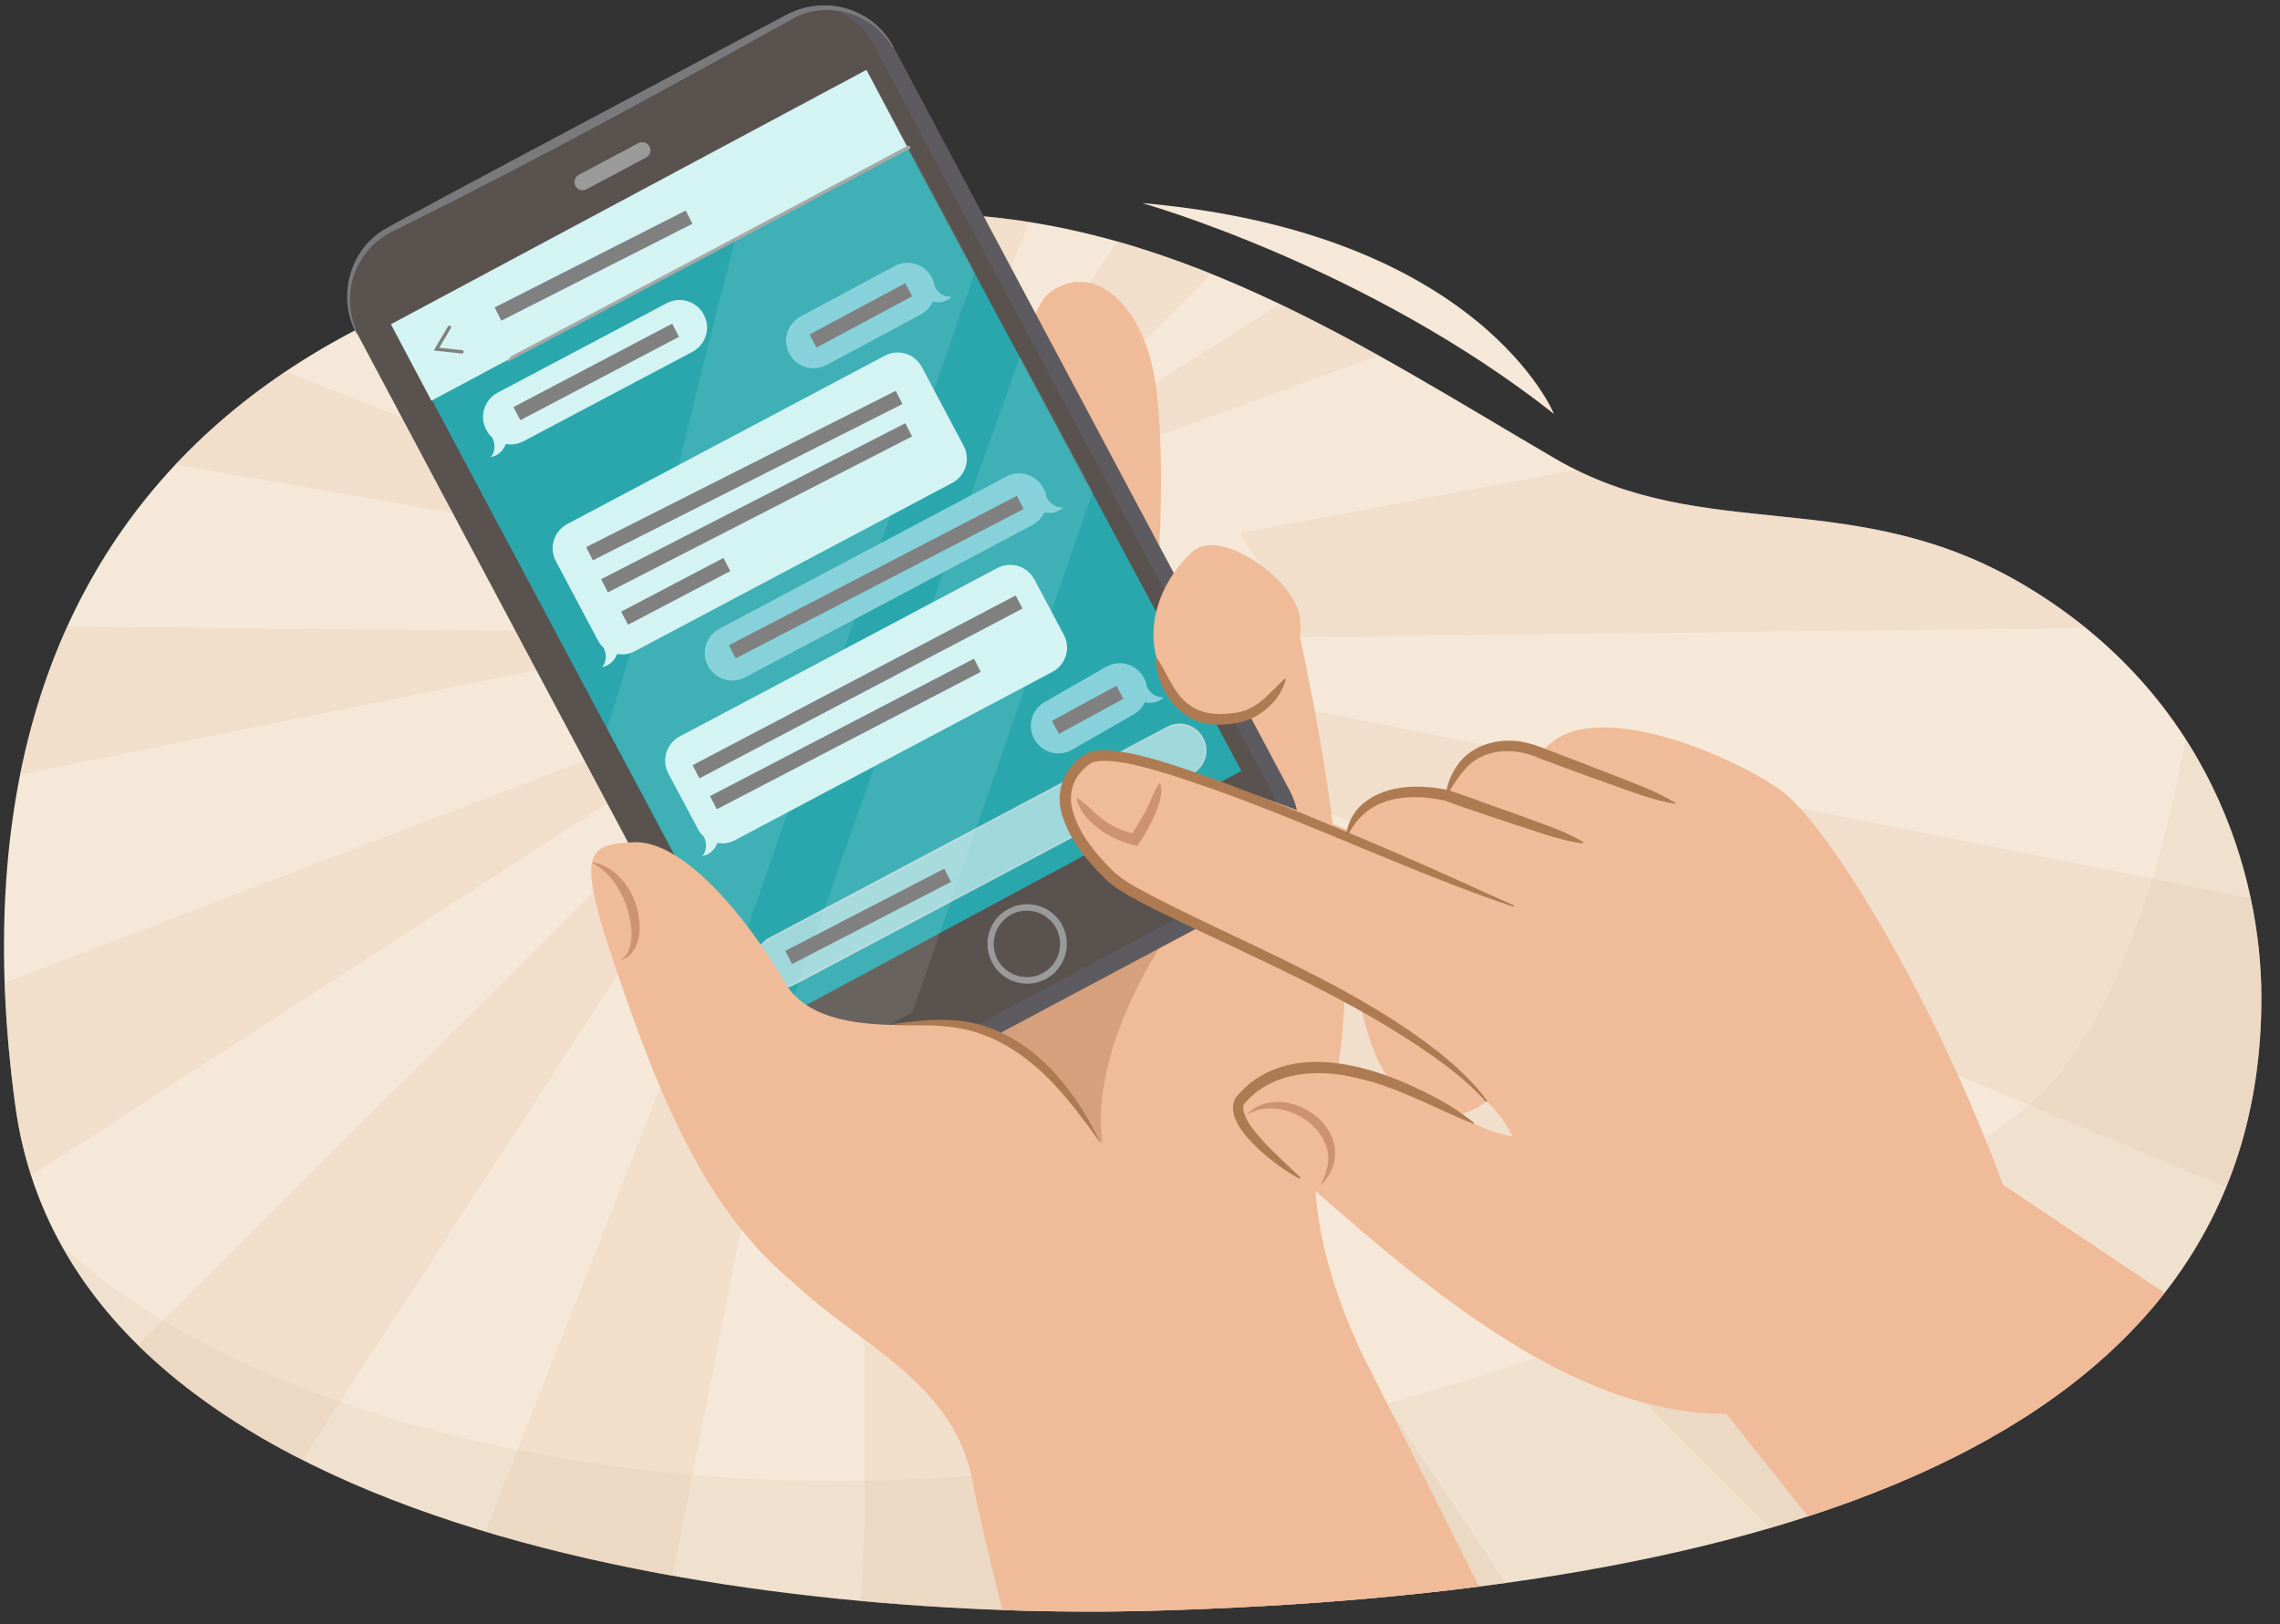
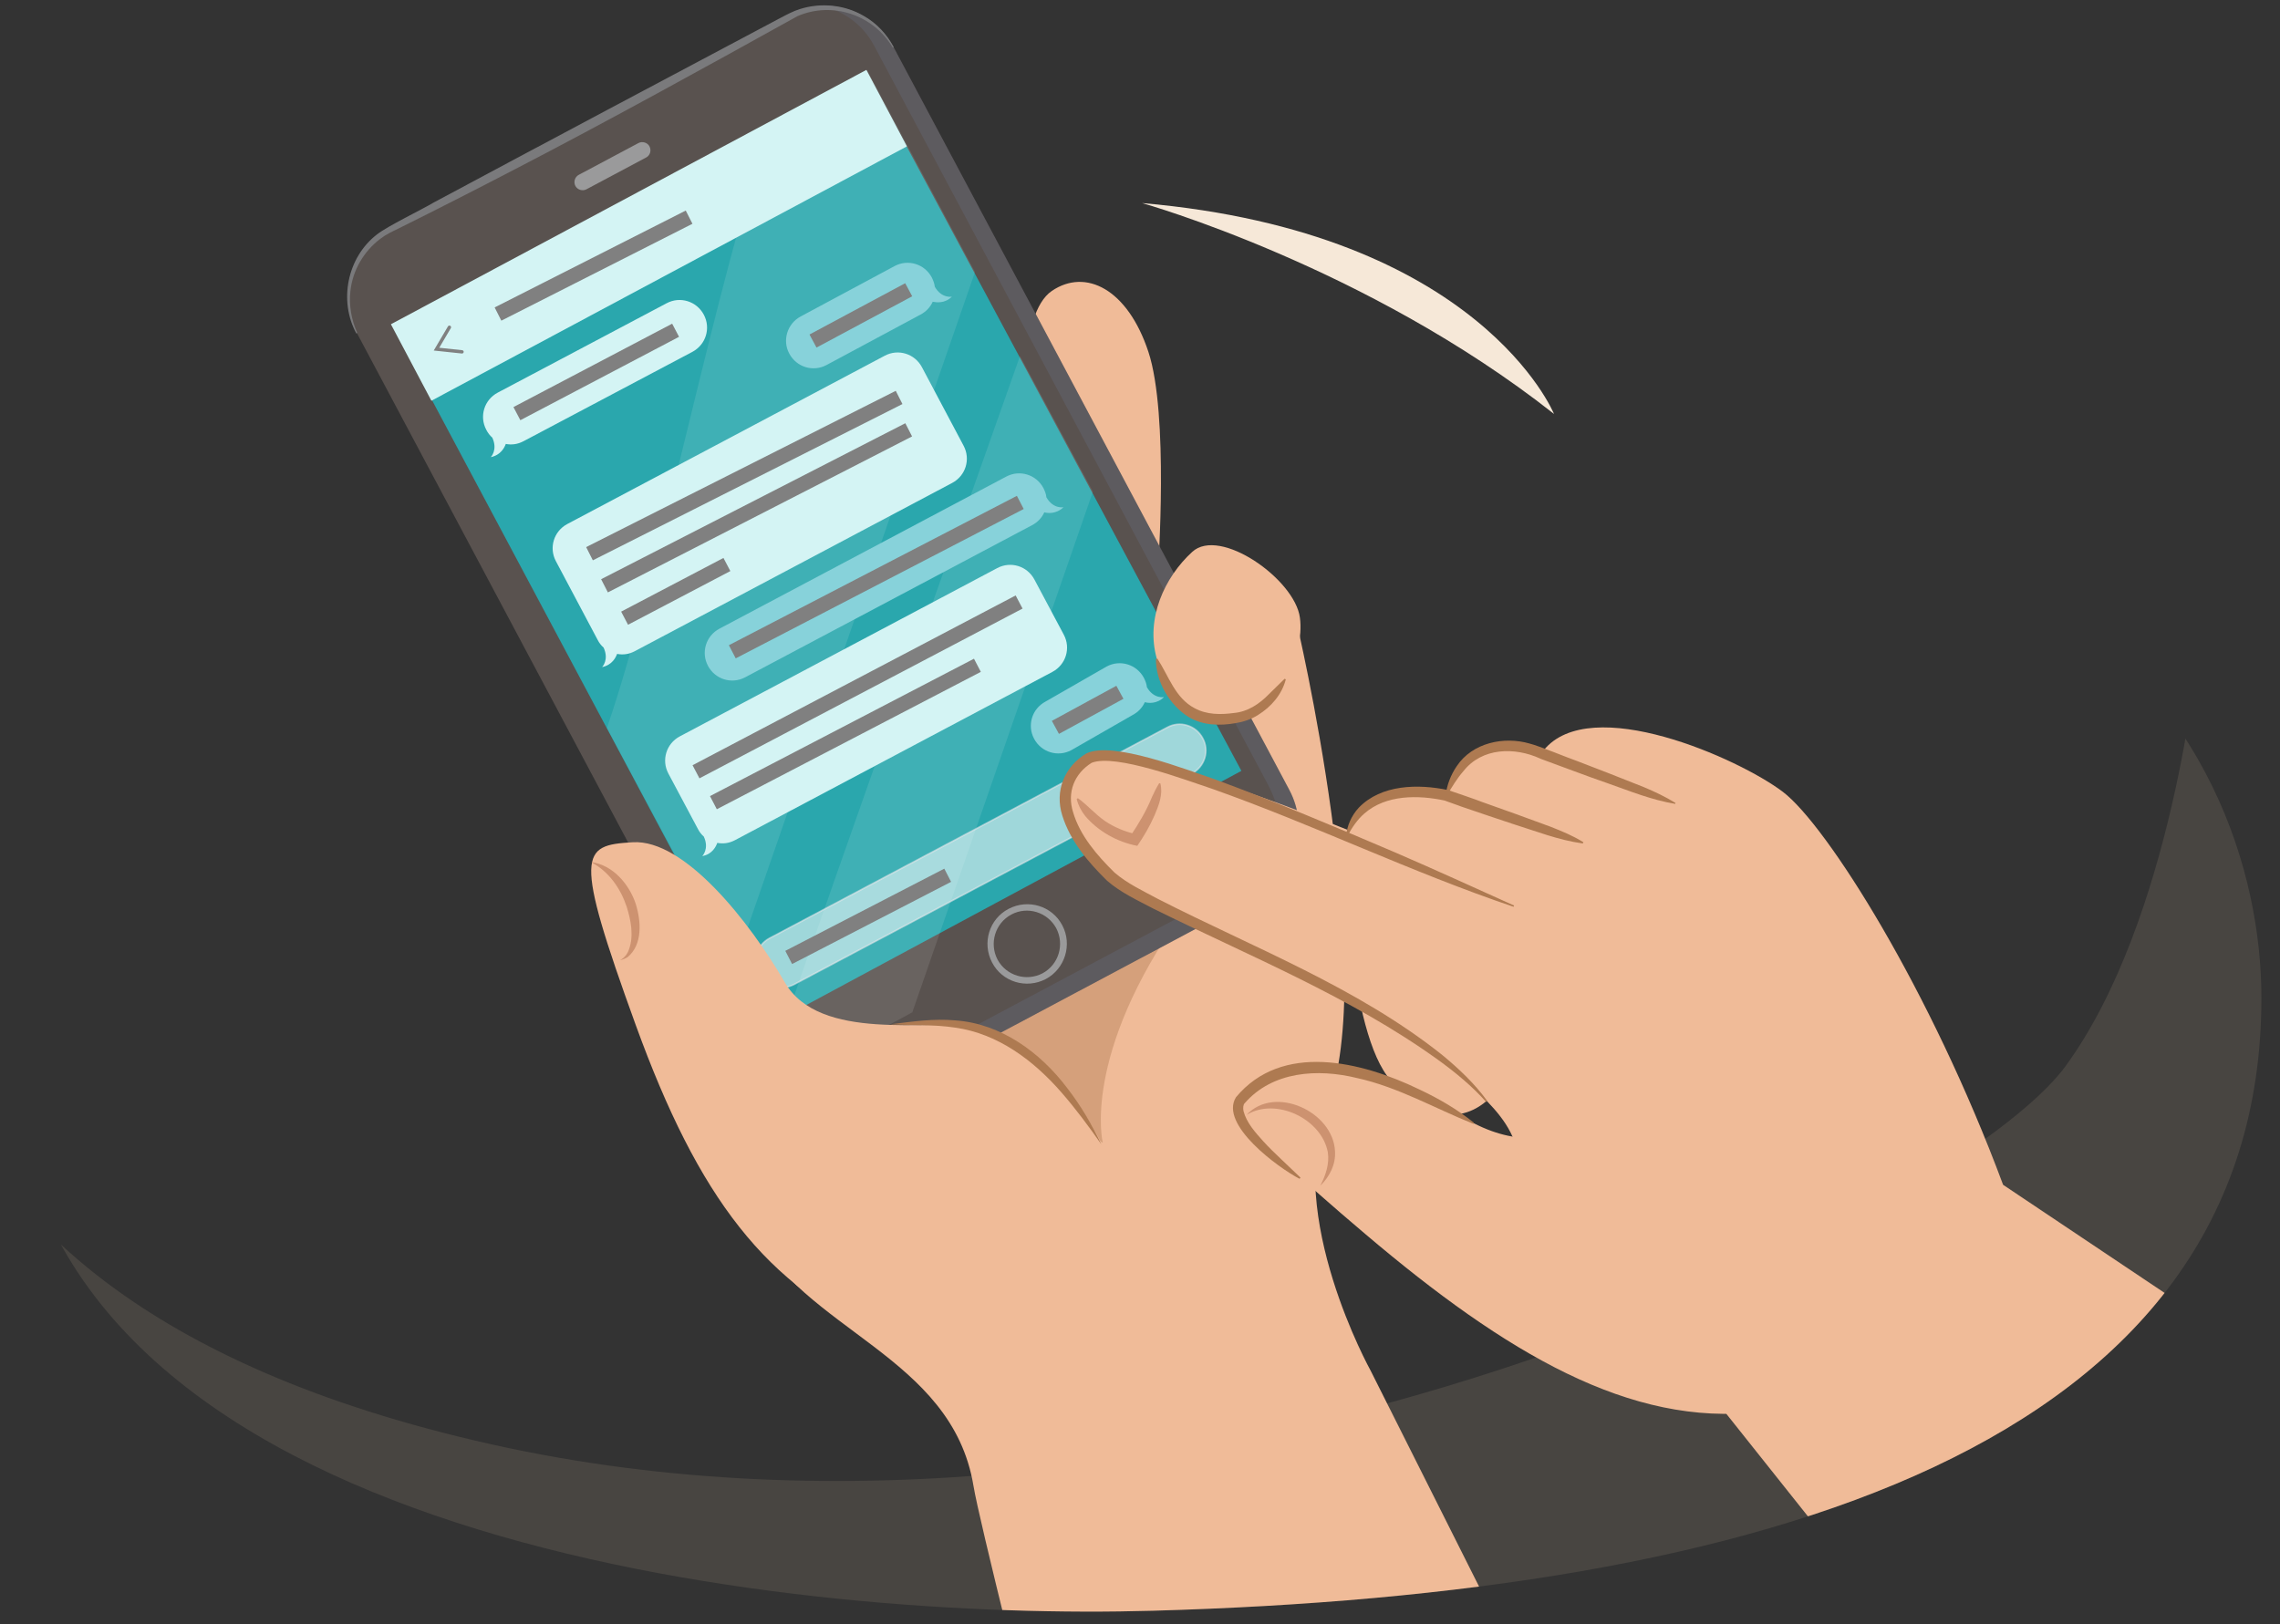
<svg xmlns="http://www.w3.org/2000/svg" xmlns:xlink="http://www.w3.org/1999/xlink" version="1.1" id="Layer_2" x="0" y="0" width="760" height="541.5" xml:space="preserve">
  <rect width="100%" height="100%" fill="#333333" stroke="none" />
  <style>.st4{fill:#f0bb98}.st9{opacity:.1;fill:#fff}.st10{fill:#d4f4f4}.st12{fill:#87d2da}.st15{fill:none;stroke:gray;stroke-width:4.941;stroke-miterlimit:10}.st17{fill:#9a9a9b}.st19{opacity:.47}.st20{fill:#a56444}.st21{fill:#ae7a51}</style>
  <defs>
-     <path id="SVGID_1_" d="M753.8 332.7C753.8 483 586 531.3 384.3 537c-114.4 3.3-359-19.4-379.2-168.4C-22.7 164.4 105.8 71.2 307.5 71.2c81.6 0 147.5 44.7 210.9 81.7 50 29.2 99.7 8.2 156.9 42.5 61.1 36.6 78.5 95.8 78.5 137.3z" />
-   </defs>
+     </defs>
  <use xlink:href="#SVGID_1_" overflow="visible" fill="#f6e8d8" />
  <clipPath id="SVGID_00000166667166846487435930000017715928365718399104_">
    <use xlink:href="#SVGID_1_" overflow="visible" />
  </clipPath>
  <g opacity=".43" clip-path="url(#SVGID_00000166667166846487435930000017715928365718399104_)">
    <path d="M288.3 775.6h-4.8l-6.5-.2 11.2-267.3V268.8c4.1 0 8.2-.4 12.3-1.2L397.9 765c-36.1 7.1-72.8 10.6-109.6 10.6zm0-267.5-.6 14.1.6-14.1zm4.9-116.9-.3 8.1 5.5-130.3h-.1l-5.1 122.2zm4.6-122.2-4.6 122.2 5.1-122.2h-.5zM177.1 763.7c-35.2-6.9-69.7-17-103.1-30.1L259.7 262c5.1 1.9 10.3 3.4 15.6 4.4l-98.2 497.3zm328-30.9L311.9 264.2c3.7-1.5 7.3-3.4 10.6-5.7l281.1 421.8c-31 20.7-64 38.3-98.5 52.5zm-531.3-50.7c-32.3-21-62.3-45.3-89.5-72.6l359.2-357.6c2 2 4.1 3.7 6.5 5.2l-276.2 425zm716-72.3L332.1 250.7c2.9-2.9 5.6-6.1 7.9-9.6L760.6 524c-20.8 30.8-44.5 59.6-70.8 85.8zM-187.8 520c-20.4-31.6-37.6-65.1-51.3-100.2l462.6-177.2c1.4 3.6 12.5-.7 14.4 2.3L-187.8 520zm1001.3-94.3L345.8 230.5c1.5-3.7 2.7-7.4 3.5-11.3l497 99.5c-7.4 36.7-18.4 72.5-32.8 107zM-269.2 314c-6.5-35.4-9.8-71.3-9.8-107.4v-.4l487.6 4.4 3 2c0 5.1-4.9.1-4 5L-269.2 314zM857.3 208.3v-.9l-449.7 5.3 22-9c0-4.2-15.2-22-16-26L846.5 96c7.2 36.5 10.8 73.5 10.8 110.7v1.6zm-627.8-23.7L-269 98c6.8-36.1 17-71.6 30.4-105.8l471.5 186c-1.6 4.1-2.5 1.8-3.4 6.4zm134-31c-1.5-3.7-15.7 2.4-18-1l415.8-262.2c20.7 31 38.4 64 52.7 98.4L363.5 153.6zM238 168.3l-425-276.1c20.9-32.2 45.2-62.1 72.3-89.3l358.2 358.6c-2.1 2-3.9 4.3-5.5 6.8zm94.3-5.6c-2.9-2.9-6.2-5.6-9.6-7.9l282.1-421.1c30.9 20.7 59.7 44.4 86 70.7L332.3 162.7zm-82.3-6.5L-25-269.6C6.6-290 40.3-307.1 75.3-320.8l184.5 472.1c-3.4 1.3-6.7 2.9-9.8 4.9zm62-7.1c-3.6-1.5-7.4-2.7-11.3-3.4l98.6-497.2c36.7 7.3 72.5 18.2 107 32.5L312 149.1zm-36.4-2.3-97.2-497.5c32.9-6.4 66.3-10.2 99.8-11.5l5-.2h5.2v258l9.9 248.6c-7.6.4-15.2 1.2-22.7 2.6z" fill="#ead1b9" />
  </g>
  <defs>
    <path id="SVGID_00000147906094444350669520000009260133800679530935_" d="M753.8 332.7C753.8 483 586 531.3 384.3 537c-114.4 3.3-359-19.4-379.2-168.4C-22.7 164.4 95.9-8.9 297.7-8.9c81.6 0 157.3 124.8 220.7 161.8 50 29.2 99.7 8.2 156.9 42.5 61.1 36.6 78.5 95.8 78.5 137.3z" />
  </defs>
  <clipPath id="SVGID_00000039121678637941673640000014996793938360804768_">
    <use xlink:href="#SVGID_00000147906094444350669520000009260133800679530935_" overflow="visible" />
  </clipPath>
  <g clip-path="url(#SVGID_00000039121678637941673640000014996793938360804768_)">
    <path d="M732.5 218.3s-8.2 88.3-44.1 137.3c-36 49-291 178.2-524.7 125.9s-188-202.7-188-202.7L5.1 499.4l292.6 80.1L547.8 555l148.8-58.8 94.8-147.1-58.9-130.8z" opacity=".14" fill="#ccb29b" />
    <path class="st4" d="M432 206.6s28 117.7 10.3 162.5c-14.2 36 14.6 87.9 14.6 87.9l95.6 190.4-161.1 114.9S328.2 518 324.5 495.4c-7.2-43.6-57-51.7-74-86.4-10-20.4-36.3-204.4-36.3-204.4l217.8 2z" />
    <path d="M411.7 254.7 324 354.5l43.6 26.5s-7.3-29.1 26.7-76.9c20.6-29.1 17.4-49.4 17.4-49.4z" opacity=".4" fill="#ae7a51" />
    <path class="st4" d="M386 189.8s3.7-51.6-3.2-72.5-20.9-28-32.2-20.3c-11.3 7.7-9.2 42.3-9.2 42.3l44.6 50.5z" />
    <path d="M429.8 263.4c6.8 12.8 2 28.6-10.8 35.4l-132.8 70.7c-12.8 6.8-28.6 2-35.4-10.8L119 111.1c-6.8-12.8-2-28.6 10.8-35.4L262.5 5c12.8-6.8 28.6-2 35.4 10.8l131.9 247.6z" fill="#59524f" />
    <defs>
      <path id="SVGID_00000021832832400014721350000012921116276001431741_" d="M429.8 263.4c6.8 12.8 2 28.6-10.8 35.4l-132.8 70.7c-12.8 6.8-28.6 2-35.4-10.8L119 111.1c-6.8-12.8-2-28.6 10.8-35.4L262.5 5c12.8-6.8 28.6-2 35.4 10.8l131.9 247.6z" />
    </defs>
    <clipPath id="SVGID_00000178163017357093786230000008943811604110634136_">
      <use xlink:href="#SVGID_00000021832832400014721350000012921116276001431741_" overflow="visible" />
    </clipPath>
    <path d="m283.9-20.5-45.1 24 4.3 8.2 13.5-7.2c12.5-6.7 28-1.9 34.7 10.6l131.1 246c8 15.1 5.3 26.8-10.6 34.7l-130.1 69.3c-12.5 6.7-28 1.9-34.7-10.6l-1-1.9-24.6 13.1 21.4 40.2s210-111.9 208.9-111.3c-1 .6-167.8-315.1-167.8-315.1z" opacity=".2" clip-path="url(#SVGID_00000178163017357093786230000008943811604110634136_)" fill="#727fa4" />
    <path fill="#2aa7ad" d="m413.8 257-158.5 85.3-123.4-231.6 158.2-84.5z" />
    <path class="st9" d="M244.8 322 325 90.7l-35.9-67.2-32 17.1c-18.8 53.7-37.1 150.8-54.8 202.1l42.5 79.3zM259 348.6l6 10 39.1-21.1 60.2-173.6-24.3-45.2c-17.1 48.7-59.5 167-81 229.9z" />
    <path class="st10" d="m302.3 48.8-158.5 84.8-13.5-25.5 158.5-84.8z" />
    <defs>
      <path id="SVGID_00000069393790581879398310000004913551314563067566_" transform="rotate(-28.164 276.76 191.088)" d="M186.8 49.1h179.8V333H186.8z" />
    </defs>
    <clipPath id="SVGID_00000026842600271220578870000000280372712586115462_">
      <use xlink:href="#SVGID_00000069393790581879398310000004913551314563067566_" overflow="visible" />
    </clipPath>
    <g clip-path="url(#SVGID_00000026842600271220578870000000280372712586115462_)">
      <path class="st12" d="m266.9 105.5 31.3-16.8c4.5-2.4 10-.7 12.4 3.8.5 1 .9 2.1 1 3.1 2.3 4 5.7 3.3 5.7 3.3-2.4 2.4-5.3 1.9-6.4 1.7-.8 1.8-2.2 3.3-4.1 4.3l-31.3 16.8c-4.5 2.4-10 .7-12.4-3.8-2.4-4.4-.7-10 3.8-12.4z" />
      <path class="st10" d="M163.6 152.4s2.4-2.4.5-6.5c-.8-.7-1.5-1.6-2-2.6-2.4-4.5-.7-10 3.8-12.4l56.3-29.8c4.5-2.4 10-.7 12.4 3.8 2.4 4.5.7 10-3.8 12.4l-56.3 29.8c-1.9 1-3.9 1.3-5.9.9-.4 1.1-1.6 3.7-5 4.4z" />
      <path class="st12" d="M354.5 169.1s-3.4.7-5.7-3.3c-.1-1.1-.5-2.1-1-3.1-2.4-4.5-7.9-6.2-12.4-3.8l-95.6 50.7c-4.5 2.4-6.2 7.9-3.8 12.4s7.9 6.2 12.4 3.8l95.6-50.7c1.9-1 3.3-2.5 4.1-4.3 1 .3 3.9.7 6.4-1.7zM388 232.4s-3.4.7-5.7-3.3c-.1-1.1-.5-2.1-1-3.1-2.4-4.5-7.9-6.2-12.4-3.8l-20.4 11.7c-4.5 2.4-6.2 7.9-3.8 12.4 2.4 4.5 7.9 6.2 12.4 3.8l20.4-11.7c1.9-1 3.3-2.5 4.1-4.3 1.1.3 4 .7 6.4-1.7z" />
      <path class="st10" d="M200.7 222.4s2.4-2.4.5-6.5c-.8-.7-1.5-1.6-2-2.6l-13.9-26.2c-2.4-4.5-.7-10 3.8-12.4l105.8-56.1c4.5-2.4 10-.7 12.4 3.8l13.9 26.2c2.4 4.5.7 10-3.8 12.4l-105.8 56.1c-1.9 1-3.9 1.3-5.9.9-.4 1.1-1.6 3.7-5 4.4zM234.1 285.4s2.4-2.4.5-6.5c-.8-.7-1.5-1.6-2-2.6l-9.8-18.4c-2.4-4.5-.7-10 3.8-12.4l105.8-56.1c4.5-2.4 10-.7 12.4 3.8l9.8 18.4c2.4 4.5.7 10-3.8 12.4L245 280.1c-1.9 1-3.9 1.3-5.9.9-.4 1.1-1.6 3.8-5 4.4z" />
      <path fill="none" stroke="gray" stroke-width="1.115" stroke-linecap="round" stroke-miterlimit="10" d="m149.8 109.1-4.3 7.3 8.5.9" />
      <path d="m264.7 328.2 132.6-70.3c4.3-2.3 5.9-7.6 3.6-11.8-2.3-4.3-7.6-5.9-11.8-3.6l-132.6 70.3c-4.3 2.3-5.9 7.6-3.6 11.8 2.3 4.2 7.6 5.8 11.8 3.6z" opacity=".55" fill="#fff" stroke="#efe8ec" stroke-width=".516" stroke-miterlimit="10" />
      <path class="st15" d="m166 104.7 63.7-32.3M225.2 110.1l-52.9 27.8M271 113.7l31.9-17.1M299.7 132.5l-103.2 52.1M201.5 195.3l101.4-52M208.2 206.1l34.1-17.9M244.1 217.3l96-49.8M232 257.3l107.7-56.6M237.8 267.6l88-45.8M351.8 242.5l21.5-11.7M262.9 319.2l53-27.4" />
    </g>
-     <path transform="rotate(-27.933 223.465 91.239)" clip-path="url(#SVGID_00000026842600271220578870000000280372712586115462_)" fill="#a8a8a8" d="M133.1 90.7h180.7v1.1H133.1z" />
    <g>
      <path class="st17" d="m215.4 52.5-19.9 10.6c-1.3.7-3 .2-3.7-1.1-.7-1.3-.2-3 1.1-3.7l19.9-10.6c1.3-.7 3-.2 3.7 1.1.7 1.4.2 3-1.1 3.7z" />
    </g>
    <g>
      <path class="st17" d="M348.6 326.4c-6.5 3.4-14.5 1-17.9-5.5-3.4-6.5-1-14.5 5.5-17.9 6.5-3.4 14.5-1 17.9 5.5 3.4 6.4.9 14.5-5.5 17.9zm-11.5-21.5c-5.4 2.9-7.4 9.6-4.6 15 2.9 5.4 9.6 7.4 15 4.6 5.4-2.9 7.4-9.6 4.6-15-2.9-5.4-9.6-7.5-15-4.6z" />
    </g>
    <g>
      <path d="M118.8 111.2c-6-11-3-25.4 6.8-33 3.7-2.9 14.8-8.2 19-10.7 31.7-17 83.8-44.7 115.5-61.5 2.1-1.1 4.3-2.3 6.6-3 7-2.2 14.9-1.4 21.2 2.3 4.3 2.4 7.7 6.1 10 10.4l-.3.2C291.2 5 277.5.3 265.8 5.4c-29.9 16.6-63.6 35.2-94.1 51-12.5 6.5-26.2 13.5-38.9 19.8-2.1 1-4.2 2-6 3.4-5.5 4.1-9.3 10.6-10 17.5-.5 4.7.3 9.5 2.3 13.9l-.3.2z" fill="#7a7a7c" />
    </g>
    <g>
      <path class="st4" d="M366.8 380.5c12.2 23.7-31.6 82.4-71.5 65.5-39.9-16.9-62.5-46.7-83.4-104.3s-18.3-59.9-1-60.9c17.3-1.1 39.1 26.7 50.7 46.7 11.6 20.1 48.6 12.2 62.6 14.8 14 2.5 31.5 16.7 42.6 38.2z" />
      <g class="st19">
        <path class="st20" d="M197 287.4c7.2.9 12.7 7.3 14.9 13.9 1.8 5.7 2.4 13.6-2.7 17.8-.8.5-1.6.8-2.5 1 1.5-.8 2.5-2.1 3-3.7 1.6-4.5.6-9.6-.8-14.1-2.1-6.2-5.9-11.7-11.9-14.9z" />
      </g>
      <path class="st21" d="M296.7 341.5c7.3-.9 14.6-2 21.9-1.3 15.1 1.1 28.2 10.7 37.1 22.5 4.5 5.8 8.3 12.2 11.4 18.8-4.2-6-8.5-11.8-13.2-17.2-9.3-10.7-21.2-19.7-35.5-21.7-7.1-1.1-14.4-.7-21.7-1.1z" />
    </g>
-     <path class="st4" d="M397.4 184c-9.2 8.4-15.6 22.2-11.8 35.6 5.5 19.5 16 21.9 27.7 19.5 11.7-2.4 21.8-20.4 20-33.2-1.7-12.8-26.7-30.4-35.9-21.9z" />
+     <path class="st4" d="M397.4 184c-9.2 8.4-15.6 22.2-11.8 35.6 5.5 19.5 16 21.9 27.7 19.5 11.7-2.4 21.8-20.4 20-33.2-1.7-12.8-26.7-30.4-35.9-21.9" />
    <g>
      <path class="st21" d="M385.8 219.6c3.8 5.8 5.9 13.1 12.4 16.5 4 2.2 8.7 2.2 13.1 1.6 4.6-.4 8.5-3 11.7-6.3 1.7-1.6 3.3-3.3 5.2-5.1l.4.2c-1.3 5-4.8 9.1-9.3 11.9-2.2 1.4-4.9 2.3-7.5 2.7-5.1.9-10.8.8-15.5-2-6.5-4-11.1-12-11-19.5.1.1.5 0 .5 0z" />
    </g>
    <g>
      <path class="st4" d="M667.7 395c-24.2-65.1-58.8-119.9-73.4-131-14.6-11.1-64.2-33.2-79.8-13.8-15.8-3.4-27.2.1-32.1 13.9-21.6-2.5-32.6 4.4-34.5 19 0 0 1.3 61.4 15.8 77.2 21.1 23.1 34.7 3.7 34.7 3.7L575 470.8l74.8 94L793 478.9 667.7 395z" />
      <path class="st4" d="M609 368.4c22.3 14.5 20.5 97.2-22.5 102.3-43 5.1-84.5-19.5-131.3-59.2s-45.6-42.9-31.1-52.4 46.6 4.9 67.2 15.4c32.4 16.5 48.3-13.5 61.7-18.2 13.5-4.7 35.8-1.1 56 12.1z" />
      <g class="st19">
        <path class="st20" d="M415.5 371.7c9.4-10.1 28.9-1.1 29.5 12.1.3 4.4-1.8 8.5-4.9 11.5 1.8-3.5 3.1-7.3 2.5-11.2-2.1-11.1-17.3-18.4-27.1-12.4z" />
      </g>
      <path class="st4" d="M505.6 393.4c4.2-19.3-15.7-30-25.9-41.7s-81-39.2-109.7-59.7c-18.7-13.3-19.9-30.6-7.3-39.1 12.6-8.5 123.3 36.9 148.8 52.3 25.6 15.5 101.8 90.4 101.8 90.4l-107.7-2.2z" />
      <path class="st21" d="M504.5 302.3C470.4 290.8 438 275 404.1 263c-8.8-2.9-32.2-11.8-40.2-8.7-5.8 3.6-8.3 9.9-6.2 16.5 2.3 7.8 8 14.4 13.8 20.1 4.3 3.7 9.5 6.1 14.5 8.8 31.9 16.3 66.3 29.4 94.6 51.9 5.6 4.6 10.9 9.6 15.2 15.5l-.4.3c-4.8-5.4-10.3-9.9-16.1-14.1-29.2-21-62.8-34.5-94.9-50.4-5.3-2.8-10.8-5.3-15.4-9.3-6.3-6.2-12.2-13.1-14.9-21.7-2.6-8.2.7-16.3 8-20.7 8.7-4.3 33.6 5.5 43.1 8.7 20.3 7.5 40.2 15.9 60.1 24.4 13.2 5.7 26.3 11.7 39.4 17.6l-.2.4z" />
      <path class="st21" d="M527.6 281.2c-8.1-1.1-15.6-4.1-23.3-6.5-5.5-1.8-11.6-3.9-17.2-5.8.1 0-6.2-2.2-5.5-2-8.9-1.9-19.6-2-26.8 4.3-2.3 2-4.1 4.6-5.7 7.6l-.4-.1c.3-3.4 1.8-6.8 4.2-9.4 7.5-7.8 19.8-8 29.8-5.9 2.9 1 8.6 2.9 11.4 4 7.6 2.7 15.2 5.4 22.7 8.2 3.8 1.5 7.5 3 11 5.2l-.2.4z" />
      <path class="st21" d="M558.4 268c-7.9-1.3-15.2-4.3-22.6-6.9-3.7-1.3-7.4-2.6-11.1-4l-11.1-4.1s-.1 0-.2-.1c-8.5-3.9-19.4-3.7-25.6 4.2-2.1 2.4-3.8 5.2-5.5 8.1l-.4-.1c.4-3.4 1.7-6.8 3.7-9.7 5.2-7.8 15.7-10 24.3-7.5 3.2.8 12.3 4.6 16 5.9 7.4 2.8 14.7 5.7 22 8.6 3.6 1.5 7.2 3.2 10.6 5.3l-.1.3zM491.2 374.7c-13-5.2-25.2-12.3-38.9-15.3-13-3.2-28.1-2.3-37.4 8.4-.5.4-.6 1.7-.4 2.6 1 3.9 3.9 7.1 6.6 10.1 1.9 2.1 4 4.1 6.1 6.1l6.3 6-.3.4c-7-3.6-26.9-18.1-21.2-27.2 15.3-18.4 41.7-12 61.1-2.6 6.4 3 12.6 6.6 18.2 11.1l-.1.4z" />
      <g class="st19">
        <path class="st20" d="M359.3 266.1c3.3 2.4 5.7 5.3 9 7.6 3.1 2.1 6.7 3.6 10.4 4.4l-2 .8c2.8-4.2 5.4-8.5 7.3-13.2.7-1.5 1.4-3 2.4-4.6l.4.1c.9 3.7-.5 7.2-1.9 10.5-1.6 3.7-3.6 7.1-5.8 10.3-6.7-1.3-13-4.8-17.4-10-1.3-1.7-2.3-3.5-2.8-5.6l.4-.3z" />
      </g>
    </g>
  </g>
  <path d="M380.7 67.7s74.8 21 137.3 70.3c0 0-24.6-60.5-137.3-70.3z" fill="#f6e8d8" />
</svg>